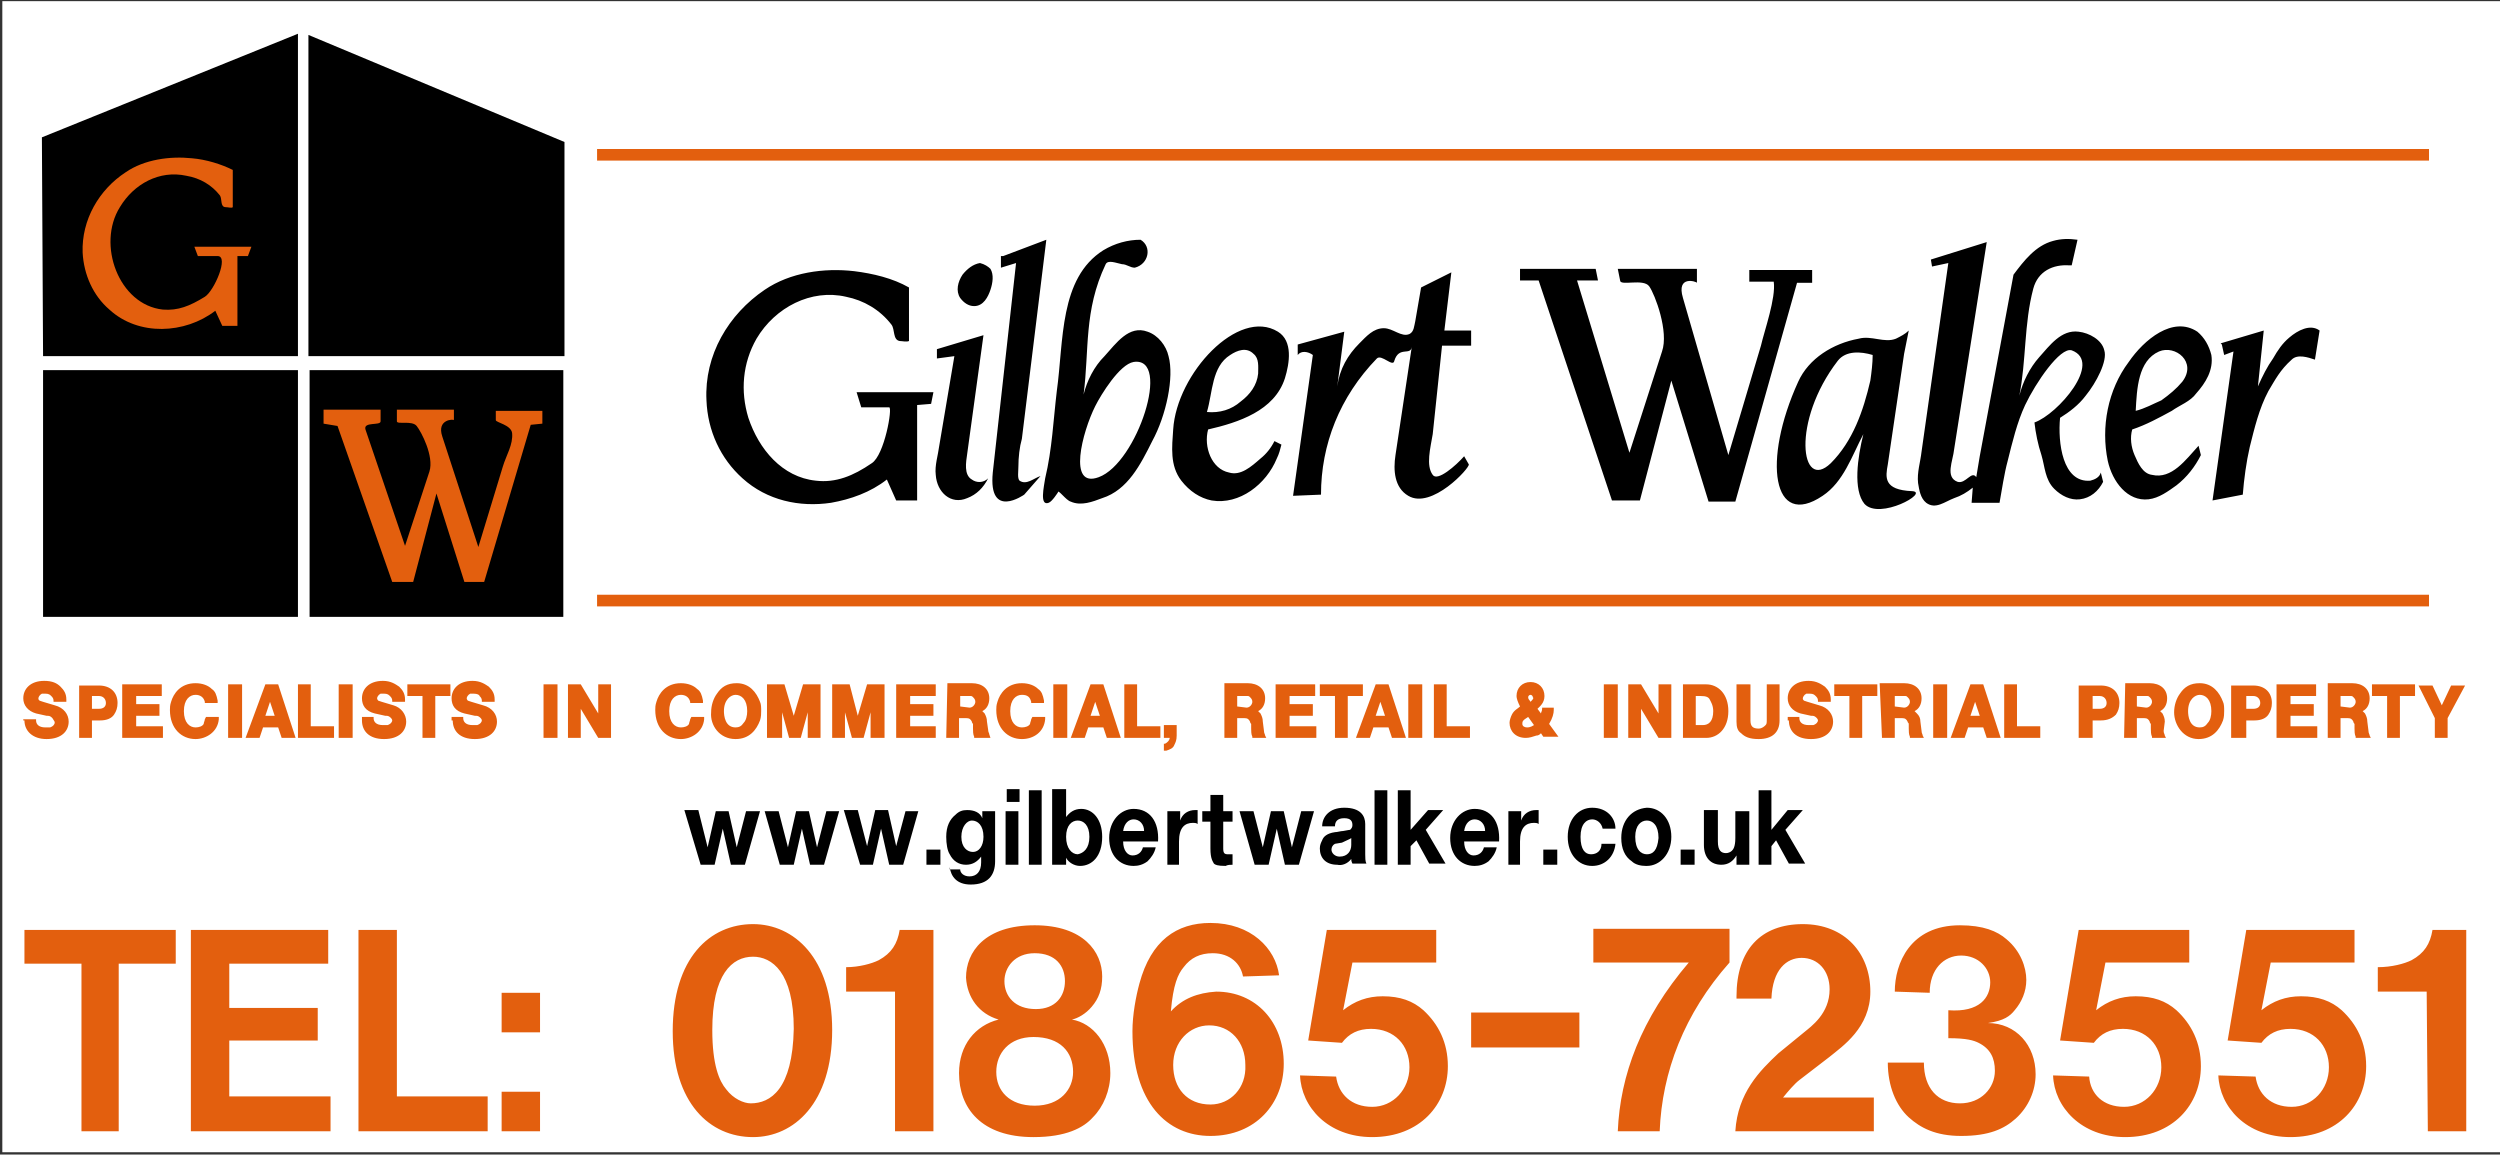
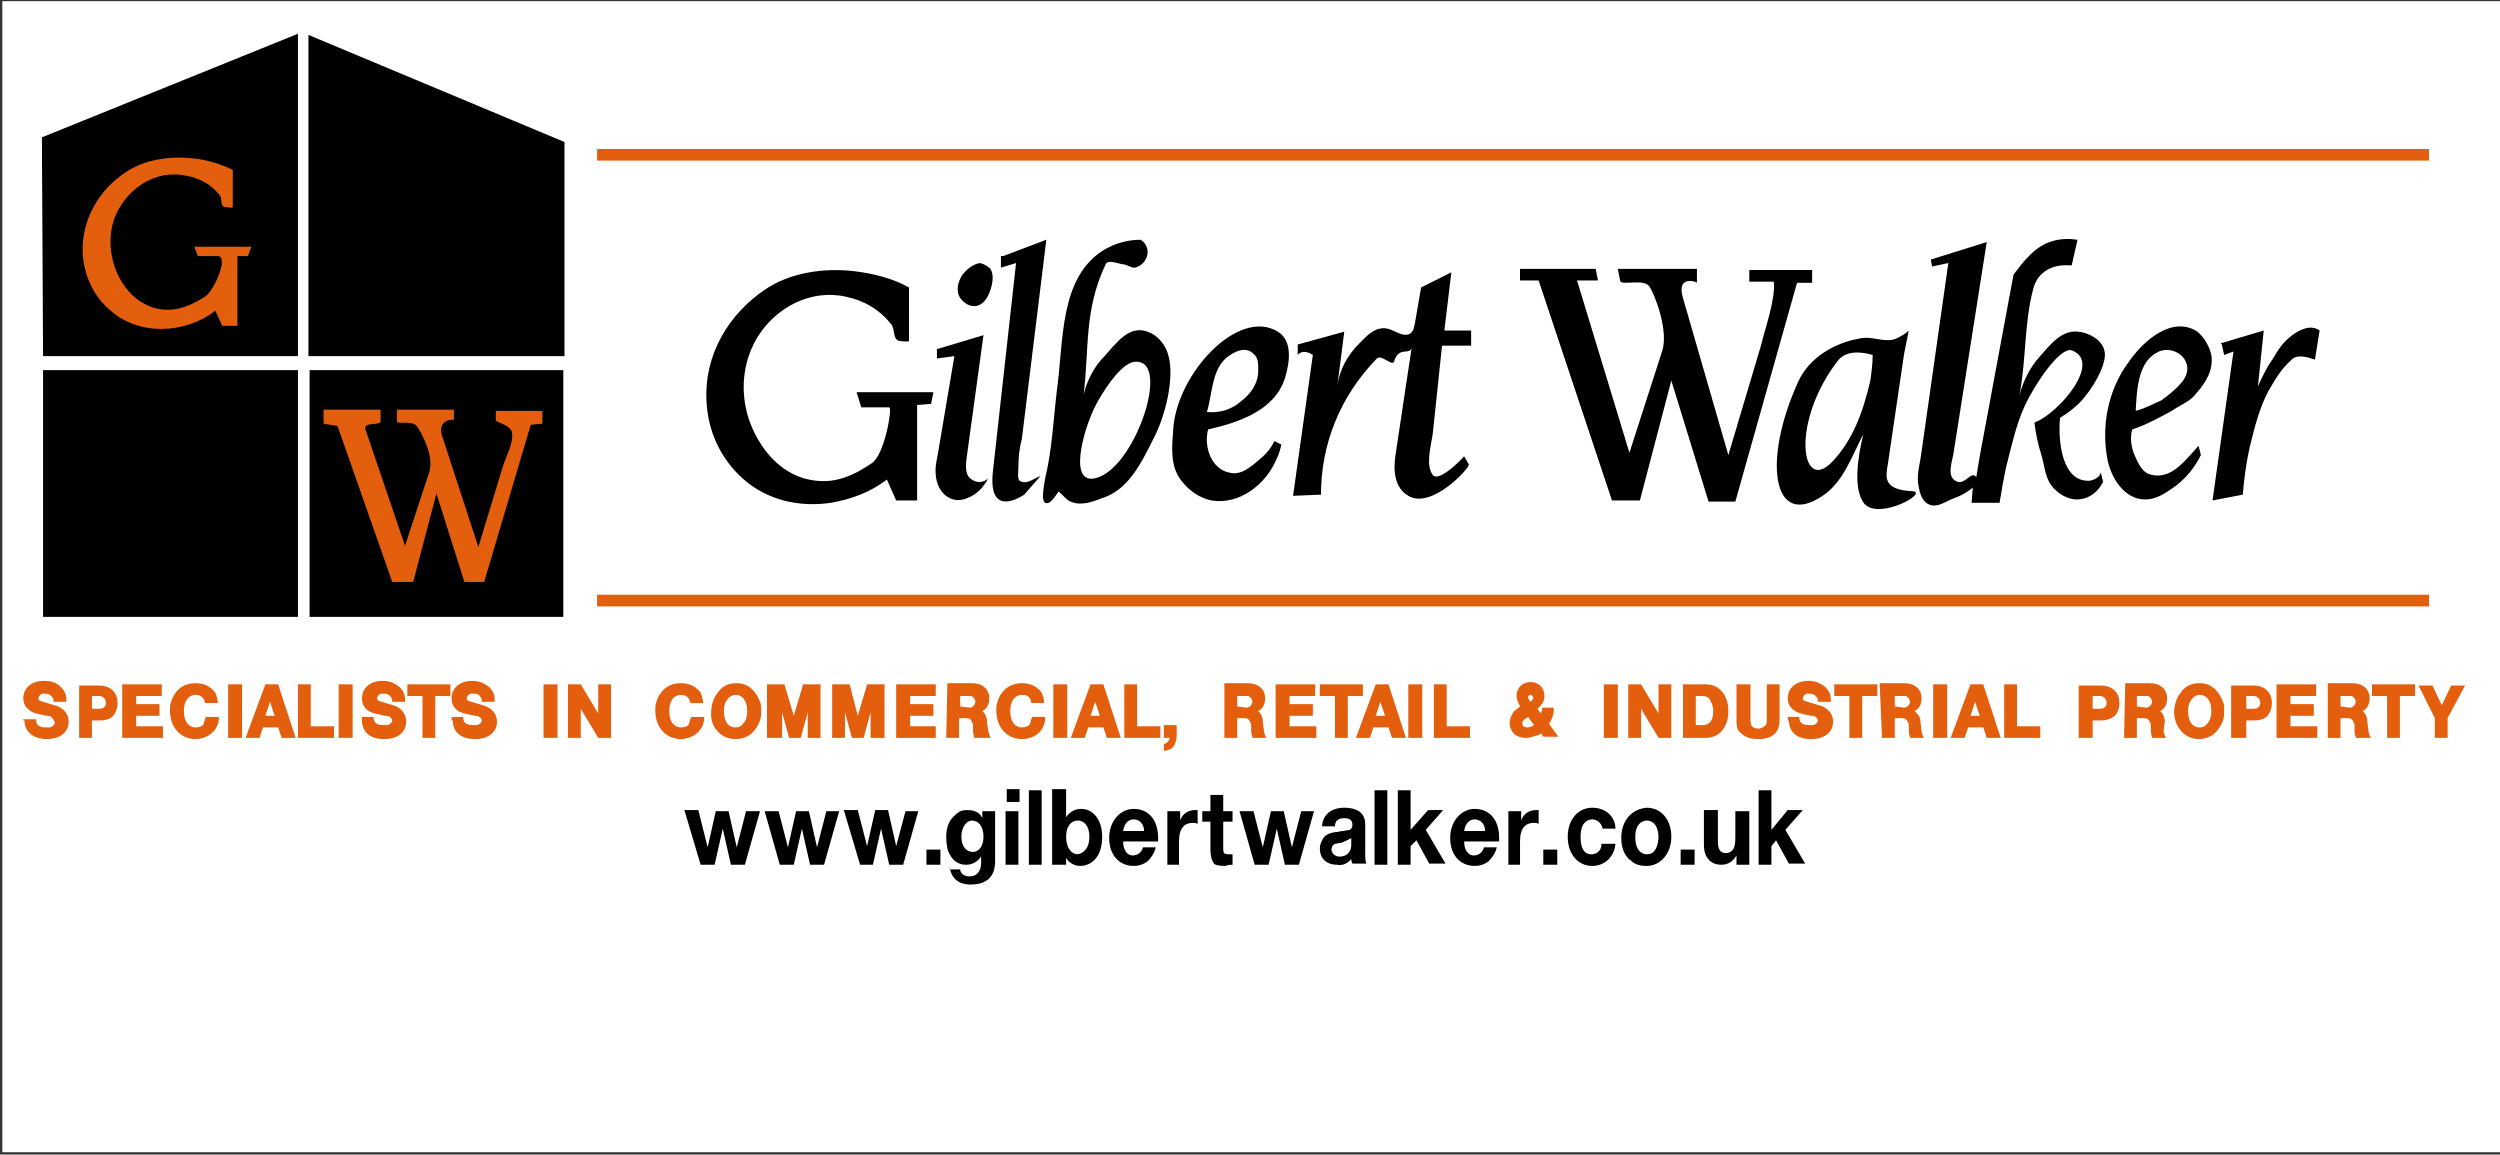
<svg xmlns="http://www.w3.org/2000/svg" xmlns:xlink="http://www.w3.org/1999/xlink" version="1.1" id="Layer_1" x="0px" y="0px" viewBox="0 0 214.8 99.2" style="enable-background:new 0 0 214.8 99.2;" xml:space="preserve">
  <rect x="0" y="0" width="214.8" height="99.2" fill="#333333" stroke="none" />
  <style type="text/css"> .st0{fill:#FFFFFF;} .st1{clip-path:url(#SVGID_2_);fill:#FFFFFF;} .st2{fill-rule:evenodd;clip-rule:evenodd;} .st3{fill-rule:evenodd;clip-rule:evenodd;fill:#E35F0E;} </style>
  <rect x="0.2" y="0.1" class="st0" width="214.7" height="98.9" />
  <g>
    <g>
      <defs>
        <rect id="SVGID_1_" x="2.1" y="3" width="209.8" height="94.8" />
      </defs>
      <clipPath id="SVGID_2_">
        <use xlink:href="#SVGID_1_" style="overflow:visible;" />
      </clipPath>
-       <rect x="-4.4" y="3" class="st1" width="216.3" height="101.2" />
    </g>
    <path class="st2" d="M3.7,30.6h21.9V2.9L3.6,11.8L3.7,30.6z M190.8,29.5l0.1,0.1l0.2,0.9l0.8-0.3L190.1,43l2.6-0.5 c0.1-1.3,0.3-2.8,0.6-4.1c0.4-1.6,0.8-3.3,1.6-4.8c0.6-1,1-1.8,2-2.7c0.5-0.5,1.4-0.2,2,0l0.4-2.5c-0.8-0.6-1.9,0-2.6,0.6 c-0.6,0.5-1,1.1-1.4,1.8c-0.5,0.7-0.9,1.5-1.3,2.4l0.5-4.8L190.8,29.5z M188.9,38.3c-1.1,1.2-2.3,2.9-4,2.5c-0.8-0.1-1.2-1-1.5-1.7 c-0.3-0.7-0.4-1.5-0.2-2.2c1.2-0.4,2.3-1,3.4-1.6c0.7-0.5,1.6-0.8,2.1-1.5c0.8-0.9,1.5-2,1.3-3.3c-0.2-0.8-0.6-1.5-1.2-2 c-2.1-1.4-4.6,0.7-5.9,2.6c-1.8,2.4-2.4,5.6-1.8,8.5c0.4,1.8,1.7,3.5,3.5,3.3c0.9-0.1,1.7-0.7,2.4-1.2c0.9-0.7,1.6-1.6,2.1-2.6 L188.9,38.3z M183.5,35.3c0.1-1.9,0.2-4.3,2-5.1c1.4-0.6,3.3,0.9,2,2.6c-0.5,0.6-1.1,1.1-1.8,1.6C185,34.7,184.3,35.1,183.5,35.3z M165.9,22.3l0.1,0.6l1.4-0.3l-2.3,16.2c-0.1,0.9-0.4,1.8-0.3,2.7c0.1,0.6,0.2,1.3,0.7,1.7c0.8,0.6,1.6-0.1,2.4-0.4 c0.6-0.2,1.1-0.5,1.6-0.9l-0.1,1.3h2.4c0.2-1.1,0.4-2.5,0.7-3.6c0.4-1.6,0.8-3.3,1.5-4.8c0.9-1.9,3-5,4-4.7c2.7,1-1.2,5.5-3.2,6.2 c0.1,0.9,0.3,1.9,0.6,2.8c0.3,1,0.3,2.1,1.1,2.9c0.6,0.6,1.4,1,2.2,0.9c0.9-0.1,1.6-0.7,2-1.5l-0.2-0.8c-0.1,0.4-0.5,0.6-0.9,0.7 c-2.4,0.2-2.8-3.3-2.6-5.4c0.8-0.5,1.6-1.1,2.2-1.9c0.9-1.1,1.9-3,1.6-3.9c-0.2-0.9-1.3-1.5-2.2-1.6c-1.5-0.2-2.5,1.2-3.4,2.2 c-0.8,0.9-1.4,2.1-1.7,3.3c0.6-3,0.4-6.2,1.2-9.2c0.4-1.5,1.7-2.1,3.1-2c0.1,0,0.1,0,0.2,0l0.5-2.2c-0.7-0.1-1.4-0.1-2.1,0.1 c-1.5,0.4-2.5,1.7-3.4,2.9l-2.9,15.6c-0.1,0.6-0.2,1.2-0.3,1.8c-0.4-0.6-0.9,0.6-1.6,0.4c-1.1-0.4-0.4-1.8-0.3-2.8l2.8-17.8 L165.9,22.3z M160.9,30.5c0,0.7-0.1,1.5-0.2,2.2c-0.6,2.6-1.5,5.2-3.4,7.1c-2.6,2.5-3.4-3.6,0.6-8.8 C158.6,30.1,159.9,30.2,160.9,30.5z M164,28.4c-0.3,0.3-0.7,0.5-1.1,0.7c-1,0.4-2.1-0.3-3.2,0c-2.2,0.4-4.3,1.7-5.2,3.7 c-3.1,6.8-2.2,12.7,2.1,9.8c1.8-1.2,2.5-3.4,3.5-5.3c-0.5,2-0.9,4.8,0.1,6c1.3,1.4,5.6-1,4.1-1.1c-2.5-0.1-2.3-1.2-2.1-2.3l1.4-9.5 L164,28.4z M130.6,23.1v1h1.6l6.3,18.9l2.4,0l2.7-10.3l3.2,10.4l2.3,0l5.3-18.8h1.3v-1.1h-5.4v1h2.1c0.2,1.4-0.8,4.2-1.1,5.5 l-2.8,9.4l-3.9-13.5c-0.6-2,1.2-1.4,1.2-1.3l0-1.2H139l0.2,1c0,0.5,2-0.2,2.5,0.5c0.5,0.7,1.7,3.9,1.1,5.6l-2.8,8.7l-4.5-14.8h1.8 l-0.2-1H130.6z M111.5,29.6l0,0.9c0.3-0.4,0.9-0.3,1.3,0l-1.7,12.1l2.4-0.1c0-4.3,1.6-8.4,4.8-11.7c0.4-0.4,1.4,0.8,1.5,0.2 c0.4-1.3,1.4-0.4,1.5-1.2l-1.4,9.3c-0.2,1.3-0.1,2.8,1.1,3.5c2,1.2,5.3-2.4,5.2-2.7l-0.4-0.7c-0.7,0.8-2.3,2.2-2.7,1.6 c-0.6-0.8-0.2-2.3,0-3.5l0.8-7.6l2.5,0v-1.3l-2.3,0l0.6-5l-2.6,1.3l-0.5,2.9c-0.1,0.4-0.1,0.9-0.5,1.1c-0.7,0.3-1.4-0.5-2.2-0.5 c-0.9,0-1.5,0.7-2.1,1.3c-1,1-1.7,2.2-1.9,3.7l0.6-4.7L111.5,29.6z M103.8,36.9c2.6-0.6,5.7-1.6,6.6-4.4c0.4-1.3,0.7-3.2-0.6-4 c-3.4-2.1-8.7,3.6-9,8.4c-0.1,1.5-0.3,3.1,0.7,4.4c0.7,0.9,1.6,1.5,2.6,1.7c2.4,0.4,4.7-1.4,5.6-3.6c0.2-0.4,0.3-0.8,0.4-1.2 l-0.6-0.3c-0.3,0.6-0.7,1.1-1.2,1.5c-0.8,0.7-1.7,1.5-2.7,1.2C104.1,40.3,103.4,38.4,103.8,36.9z M103.7,35.4 c0.5-1.7,0.4-3.9,2-4.9c0.6-0.4,1.4-0.7,2-0.1c0.5,0.4,0.4,1.1,0.4,1.7c-0.1,1-0.7,1.8-1.5,2.4C105.8,35.2,104.8,35.5,103.7,35.4z M94.4,41c-2.7,1-1.4-3.9-0.3-6.1c0.5-1,2.1-3.6,3.3-3.8C100.7,30.6,97.7,39.8,94.4,41z M98,20.6c-1.1,0-2.2,0.3-3.2,0.9 c-3.8,2.4-3.4,7.8-4,12.1c-0.3,2.5-0.4,5-1,7.5c-0.1,0.7-0.5,2.4,0.3,2.1c0.3-0.1,0.8-0.9,0.8-0.9c0-0.3,0.7,0.7,1.1,0.8 c0.9,0.4,1.9,0,2.7-0.3c2.2-0.7,3.3-2.9,4.3-4.9c1.2-2.2,1.9-5.5,1.4-7.3c-0.2-0.9-0.9-1.8-1.8-2.1c-1.6-0.6-2.7,1-3.7,2.1 c-0.9,0.9-1.5,2.1-1.8,3.3c0.5-3.8,0-7.2,1.9-11.2c0.2-0.4,0.9-0.1,1.4,0c0.4,0,0.7,0.3,1.1,0.3C98.7,22.7,99,21.2,98,20.6z M86.2,22l-0.2,0v1l1.3-0.4l-2,18c-0.4,4.1,2.7,1.9,2.7,1.9l1.4-1.6c-0.6,0.2-1.2,0.8-1.8,0.4c-0.2-0.2-0.1-0.8-0.1-1.2 c0-0.8,0.1-1.7,0.3-2.4l2.1-17.1L86.2,22z M84.2,22.6c-0.6,0.1-1.1,0.5-1.5,1c-0.4,0.6-0.6,1.4-0.2,2c0.3,0.4,0.7,0.7,1.2,0.7 c0.8,0,1.2-0.8,1.4-1.4c0.2-0.6,0.3-1.3,0-1.8C84.9,22.9,84.6,22.7,84.2,22.6z M84.5,28.8l-3,0.9L80.5,30l0,0.8l1.5-0.2l-1.3,7.7 c-0.1,0.8-0.4,1.7-0.3,2.5c0.1,1.5,1.3,2.6,2.7,2c0.8-0.3,1.4-0.9,1.8-1.7c-0.4,0.4-1,0.4-1.4,0.1c-0.7-0.4-0.5-1.5-0.4-2.2 L84.5,28.8z M78.1,24.7c-1.4-0.8-3.1-1.2-4.7-1.4c-2.6-0.3-5.5,0.1-7.7,1.6c-3.1,2.1-5.2,5.6-5,9.5c0.1,2.6,1.2,5,3.1,6.7 c2.1,1.9,4.9,2.5,7.6,2.1c1.7-0.3,3.4-0.9,4.8-2l0.8,1.8h1.8l0-8.2l1.2-0.1l0.2-1h-6.6L74,35h2.4c0.3,0-0.4,4.1-1.5,4.8 c-1.6,1.1-3.1,1.7-4.8,1.5c-2.9-0.3-4.9-2.7-5.8-5.4c-0.7-2.3-0.5-4.7,0.7-6.8c1.6-2.7,4.7-4.3,7.7-3.6c1.5,0.3,2.9,1.1,3.9,2.4 c0.3,0.4,0.1,1.3,0.7,1.4c0.2,0,0.6,0.1,0.8,0V24.7z M26.6,31.8v21.2h21.8V31.8H26.6z M3.7,31.8V53h21.9l0-21.2H3.7z M26.5,3 l0,27.6h22l0-18.4L26.5,3z" />
-     <path class="st3" d="M6.9,97.2h3.3V82.8h4.9v-2.9H2.1v2.9h4.9V97.2z M208.6,97.2h3.3V79.9H209c-0.2,1.2-0.7,2-1.8,2.6 c-0.6,0.3-1.7,0.6-2.9,0.6v2.1h4.2L208.6,97.2z M190.6,92.4c0.1,2.7,2.4,5.3,6.2,5.3c4.1,0,6.5-2.8,6.5-6.1c0-2-0.8-3.6-2.1-4.8 c-0.9-0.8-2-1.2-3.5-1.2c-1.3,0-2.4,0.4-3.4,1.2l0.8-4.1h7.2v-2.8H193l-1.6,9.5l2.9,0.2c0.6-0.8,1.4-1.2,2.5-1.2 c2,0,3.3,1.4,3.3,3.3c0,1.9-1.4,3.4-3.2,3.4c-1.8,0-2.9-1.1-3.1-2.6L190.6,92.4z M176.4,92.4c0.1,2.7,2.4,5.3,6.2,5.3 c4.1,0,6.5-2.8,6.5-6.1c0-2-0.8-3.6-2.1-4.8c-0.9-0.8-2-1.2-3.5-1.2c-1.3,0-2.4,0.4-3.4,1.2l0.8-4.1h7.2v-2.8h-9.5l-1.6,9.5 l2.9,0.2c0.6-0.8,1.4-1.2,2.5-1.2c2,0,3.3,1.4,3.3,3.3c0,1.9-1.4,3.4-3.2,3.4c-1.8,0-2.9-1.1-3-2.6L176.4,92.4z M162.2,91.3 c0,2,0.7,3.7,1.8,4.7c1,0.9,2.3,1.6,4.5,1.6c2.4,0,3.7-0.6,4.7-1.5c1.1-1,1.7-2.4,1.7-3.8c0-2.5-1.7-4.4-4.1-4.4 c1.4-0.2,1.9-0.6,2.3-1.1c0.6-0.7,1-1.6,1-2.6c0-1.1-0.5-2.5-1.7-3.5c-0.8-0.7-2-1.2-4-1.2c-4.3,0-5.6,3.3-5.6,5.7l3,0.1 c0-2,1.2-3.2,2.7-3.2c1.5,0,2.5,1.1,2.5,2.3c0,1.3-0.9,2.6-3.6,2.4v2.4c1.6,0,2.2,0.2,2.6,0.4c1,0.5,1.4,1.3,1.4,2.4 c0,1.5-1.2,2.8-3,2.8c-1.9,0-3.1-1.3-3.1-3.5L162.2,91.3z M149.1,97.2H161v-2.9h-7.8c0.4-0.5,1-1.2,1.4-1.5l2.6-2 c1.1-0.9,3.5-2.5,3.5-5.6c0-3.3-2.2-5.8-5.8-5.8c-3.6,0-5.7,2.2-5.7,6.2c0,0.1,0,0.1,0,0.2h3c0.1-2.5,1.3-3.5,2.6-3.5 c1.4,0,2.4,1.1,2.4,2.7c0,2.1-1.6,3.2-2.2,3.7l-2.2,1.8C151.2,92,149.3,93.9,149.1,97.2z M139,97.2h3.6c0.2-5.1,2.1-10.1,6-14.5 v-2.9h-11.7v2.9h8.2C141,87.5,139.2,92.4,139,97.2z M126.4,90h9.3v-3h-9.3L126.4,90z M111.7,92.4c0.1,2.7,2.4,5.3,6.2,5.3 c4.1,0,6.5-2.8,6.5-6.1c0-2-0.8-3.6-2.1-4.8c-0.9-0.8-2-1.2-3.5-1.2c-1.3,0-2.4,0.4-3.4,1.2l0.8-4.1h7.2v-2.8H114l-1.6,9.5l2.9,0.2 c0.6-0.8,1.4-1.2,2.5-1.2c2,0,3.3,1.4,3.3,3.3c0,1.9-1.4,3.4-3.2,3.4c-1.8,0-2.9-1.1-3.1-2.6L111.7,92.4z M100.6,86.9 c0.2-2.3,0.6-3.2,1.1-3.8c0.6-0.8,1.4-1.2,2.5-1.2c1.5,0,2.4,0.9,2.6,2l3.1-0.1c-0.3-2.3-2.4-4.5-5.9-4.5c-2.9,0-5.1,1.5-6.1,5.2 c-0.3,1.1-0.6,2.7-0.6,4.1c0,6.2,3,9,6.7,9c3.9,0,6.3-2.8,6.3-6.2c0-3.6-2.4-6.2-5.8-6.2C102.9,85.3,101.6,85.8,100.6,86.9z M104,94.9c-2,0-3.2-1.4-3.2-3.4c0-2,1.4-3.4,3.1-3.4c1.8,0,3.1,1.4,3.1,3.4C107.1,93.5,105.7,94.9,104,94.9z M85.8,87.6 c-2,0.5-3.4,2.2-3.4,4.6c0,3,1.9,5.5,6.4,5.5c2.8,0,4.3-0.8,5.1-1.7c0.9-0.9,1.5-2.3,1.5-3.8c0-2.5-1.5-4.3-3.3-4.6 c0.5-0.1,1.2-0.5,1.7-1.1c0.6-0.7,0.9-1.5,0.9-2.6c0-2.1-1.6-4.4-5.8-4.4c-4.3,0-5.9,2.3-5.9,4.5C83.1,85.7,84.1,87.1,85.8,87.6z M88.9,95c-2.2,0-3.3-1.3-3.3-2.9c0-1.6,1.1-3,3.2-3c2.3,0,3.4,1.3,3.4,3C92.2,93.6,91.1,95,88.9,95z M89,86.7 c-1.8,0-2.7-1.1-2.7-2.4c0-1.2,0.9-2.4,2.6-2.4c1.8,0,2.6,1.1,2.6,2.4C91.5,85.6,90.7,86.7,89,86.7z M76.9,97.2h3.3V79.9h-2.9 c-0.2,1.2-0.7,2-1.8,2.6c-0.6,0.3-1.7,0.6-2.8,0.6v2.1h4.2L76.9,97.2z M64.7,97.7c3.5,0,6.8-2.9,6.8-9.2c0-6.2-3.3-9.1-6.8-9.1 c-3.7,0-6.9,2.9-6.9,9.2C57.8,94.8,61,97.7,64.7,97.7z M64.5,94.8c-0.6,0-1.5-0.4-2.1-1.2c-0.6-0.7-1.2-2.1-1.2-5.1 c0-4.8,1.7-6.3,3.5-6.3c1.6,0,3.5,1.3,3.5,6.2C68.1,93.6,66.2,94.8,64.5,94.8z M43.1,97.2h3.3v-3.4h-3.3L43.1,97.2z M43.1,88.7h3.3 v-3.4h-3.3V88.7z M30.7,97.2h11.2v-3h-7.8V79.9h-3.3V97.2z M16.4,97.2h12v-3h-8.7v-4.8h7.6v-2.8h-7.6v-3.8h8.5v-2.9H16.4V97.2z" />
    <path class="st2" d="M60.2,74.3h1.2l0.7-3.1l0.7,3.1h1.2l1.3-4.6h-1.2l-0.8,3.1l-0.7-3.1h-1.1l-0.7,3.1L60,69.6h-1.2L60.2,74.3z M151.1,74.3h1.1v-1.6l0.4-0.5l1.1,2h1.4l-1.7-2.9l1.5-1.7h-1.3l-1.4,1.7v-3.4h-1.1L151.1,74.3z M149.2,74.3h1.1v-4.6h-1.2V72 c0,0.8-0.2,1-0.3,1.1c-0.1,0.1-0.3,0.2-0.5,0.2c-0.4,0-0.7-0.2-0.7-1v-2.7h-1.2v3c0,1.1,0.6,1.7,1.5,1.7c0.6,0,1-0.3,1.3-0.8V74.3z M144.4,74.3h1.2V73h-1.2V74.3z M139.3,72c0,0.9,0.3,1.6,0.9,2c0.3,0.3,0.8,0.4,1.2,0.4c0,0,0.1,0,0.1,0c1.1,0,2.1-1,2.1-2.5 c0-1.5-0.9-2.5-2.1-2.5C140.2,69.5,139.3,70.5,139.3,72z M141.5,73.4c-0.5,0-1-0.4-1-1.5c0-1,0.5-1.4,1-1.4c0.5,0,1,0.4,1,1.5 C142.4,73.1,142,73.4,141.5,73.4z M137.6,72.5c0,0.6-0.4,0.9-0.9,0.9c-0.5,0-0.9-0.4-0.9-1.5c0-1.1,0.5-1.5,1-1.5 c0.4,0,0.8,0.3,0.9,0.8h1.1c0-0.9-0.7-1.8-2-1.8c-1.2,0-2.1,1-2.1,2.5c0,1.5,0.9,2.5,2.1,2.5c1.1,0,1.9-0.8,2-1.9H137.6z M132.6,74.3h1.2V73h-1.2V74.3z M129.5,74.3h1.1v-2c0-1.2,0.5-1.6,1.2-1.6c0.1,0,0.3,0,0.4,0.1v-1.2c-0.1,0-0.2,0-0.2,0 c-0.6,0-1.1,0.3-1.3,0.9v-0.8h-1.1V74.3z M125.8,72.3h3c0.1-1.7-0.7-2.8-2.1-2.8c-1.1,0-2.1,1-2.1,2.5c0,1.5,0.9,2.4,2.1,2.4 c0.4,0,0.8-0.1,1.2-0.4c0.3-0.3,0.6-0.7,0.7-1.2h-1.1c-0.1,0.4-0.4,0.7-0.9,0.7C126.2,73.5,125.8,73.1,125.8,72.3z M125.8,71.4 c0.1-0.7,0.5-1,0.9-1c0.5,0,0.9,0.4,0.9,1H125.8z M120.1,74.3h1.1v-1.6l0.5-0.5l1.1,2h1.4l-1.7-2.9l1.5-1.7h-1.3l-1.5,1.7v-3.4 h-1.1L120.1,74.3z M118.1,74.3h1.1v-6.4h-1.1V74.3z M116.1,73.8c0,0.1,0,0.2,0.1,0.4h1.2c-0.1-0.2-0.1-0.5-0.1-0.8v-2.6 c0-0.7-0.4-1.4-1.8-1.4c-1.3,0-1.9,0.8-1.9,1.6h1.1c0-0.4,0.2-0.7,0.8-0.7c0.6,0,0.7,0.3,0.7,0.6c0,0.2-0.1,0.3-0.2,0.4 c0,0-0.1,0-0.6,0.1c-0.2,0-0.5,0.1-0.7,0.1c-0.7,0.1-1,0.4-1.1,0.7c-0.1,0.2-0.2,0.4-0.2,0.7c0,0.8,0.5,1.4,1.5,1.4 C115.3,74.4,115.8,74.2,116.1,73.8z M116.1,72v0.6c0,0.5-0.3,1-1,1c-0.4,0-0.7-0.3-0.7-0.6c0-0.2,0.1-0.4,0.3-0.5c0,0,0,0,0.6-0.1 C115.9,72.1,116,72.1,116.1,72z M107.8,74.3h1.2l0.7-3.1l0.7,3.1h1.2l1.3-4.6h-1.1l-0.8,3.1l-0.7-3.1h-1.1l-0.7,3.1l-0.8-3.1h-1.2 L107.8,74.3z M105.9,74.3v-0.9h-0.4c-0.3,0-0.4-0.1-0.4-0.5v-2.3h0.8v-0.9h-0.8v-1.4H104v1.4h-0.7v0.9h0.7v2.3 c0,0.9,0.2,1.1,0.3,1.3c0.1,0.1,0.3,0.2,1,0.2C105.5,74.3,105.7,74.3,105.9,74.3z M100.2,74.3h1.1v-2c0-1.2,0.5-1.6,1.2-1.6 c0.1,0,0.3,0,0.4,0.1v-1.2c-0.1,0-0.2,0-0.2,0c-0.6,0-1.1,0.3-1.3,0.9v-0.8h-1.1V74.3z M96.5,72.3h3c0.1-1.7-0.7-2.8-2.1-2.8 c-1.1,0-2.1,1-2.1,2.5c0,1.5,0.9,2.4,2.1,2.4c0.4,0,0.8-0.1,1.2-0.4c0.3-0.3,0.6-0.7,0.7-1.2h-1.1c-0.1,0.4-0.4,0.7-0.9,0.7 C96.9,73.5,96.5,73.1,96.5,72.3z M96.5,71.4c0.1-0.7,0.5-1,0.9-1c0.5,0,0.9,0.4,0.9,1H96.5z M90.5,74.3h1.1v-0.6 c0.2,0.4,0.7,0.7,1.2,0.7c1,0,1.9-0.8,1.9-2.5c0-1.5-0.8-2.4-1.8-2.4c-0.6,0-1,0.3-1.3,0.7v-2.4h-1.2V74.3z M92.6,73.4 c-0.5,0-1-0.5-1-1.5c0-1,0.5-1.4,1-1.4c0.5,0,1,0.4,1,1.4C93.6,72.9,93.1,73.3,92.6,73.4z M88.4,74.3h1.1v-6.4h-1.1V74.3z M86.4,74.3h1.1v-4.6h-1.1V74.3z M86.5,68.9h1.1v-1.1h-1.1V68.9z M81.6,74.5c0.1,0.8,0.6,1.5,1.8,1.5c1.5,0,2.1-0.8,2.1-2v-4.3 h-1.1v0.6c-0.2-0.5-0.7-0.7-1.3-0.7c-0.4,0-0.7,0.1-1,0.4c-0.5,0.4-0.8,1-0.8,1.9c0,0.6,0.1,1.2,0.3,1.5c0.3,0.6,0.8,0.9,1.4,0.9 c0.6,0,1-0.3,1.3-0.7v0.5c0,0.8-0.4,1.2-1,1.2c-0.5,0-0.8-0.3-0.8-0.6H81.6z M83.6,73.2c-0.5,0-1-0.4-1-1.3c0-0.9,0.5-1.4,0.9-1.4 c0.5,0,1,0.4,1,1.4C84.5,72.7,84.1,73.2,83.6,73.2z M79.6,74.3h1.2V73h-1.2V74.3z M73.9,74.3H75l0.7-3.1l0.7,3.1h1.2l1.3-4.6h-1.1 L77,72.7l-0.7-3.1h-1.1l-0.7,3.1l-0.8-3.1h-1.2L73.9,74.3z M67,74.3h1.2l0.7-3.1l0.7,3.1h1.2l1.3-4.6H71l-0.8,3.1l-0.7-3.1h-1.1 l-0.7,3.1l-0.8-3.1h-1.2L67,74.3z" />
    <path class="st3" d="M51.3,52.1h157.4v-1H51.3V52.1z M209.2,63.4h1.1v-1.7l1.5-2.8h-1.2l-0.8,1.7l-0.8-1.7h-1.2l1.4,2.8L209.2,63.4 z M205.1,63.4h1.1v-3.6h1.3v-1h-3.7v1h1.3V63.4z M200,63.4h1.1v-1.7l0.6,0c0.3,0,0.4,0.1,0.5,0.3c0,0,0,0.1,0.1,0.2c0,0,0,0,0,0 c0,0.1,0,0.3,0,0.4c0,0.2,0,0.5,0.1,0.7l0,0.1h0.1h0.9h0.3l-0.1-0.2c0-0.1-0.1-0.2-0.1-0.4l-0.1-0.8c0-0.3-0.1-0.5-0.2-0.7 c-0.1-0.1-0.1-0.1-0.2-0.2c0.4-0.2,0.6-0.6,0.6-1.1c0-0.8-0.6-1.3-1.5-1.3H200L200,63.4z M201.1,60.7v-0.9h0.8c0.2,0,0.2,0,0.3,0.1 c0.1,0.1,0.2,0.2,0.2,0.4c0,0.2-0.2,0.5-0.5,0.5h0L201.1,60.7z M195.7,63.4h3.4v-1h-2.3v-0.9h2v-1h-2v-0.7h2.2v-1h-3.4V63.4z M191.9,63.4h1.1v-1.5h0.7c0.6,0,1-0.2,1.2-0.5c0.2-0.3,0.3-0.6,0.3-1c0-0.9-0.6-1.5-1.6-1.5h-1.9V63.4z M193,60.9v-1.1h0.6 c0.4,0,0.6,0.3,0.6,0.6c0,0.3-0.2,0.5-0.6,0.5H193z M188.9,63.5c1.2,0,1.8-0.8,2.1-1.6c0.1-0.3,0.1-0.6,0.1-0.8 c0-0.3,0-0.6-0.1-0.8c-0.3-0.8-0.9-1.6-2-1.6c-0.8,0-1.3,0.3-1.7,0.9c-0.3,0.4-0.5,1-0.5,1.6C186.8,62.3,187.6,63.5,188.9,63.5z M189,62.5c-0.9,0-1-1-1-1.4c0-1,0.6-1.4,1-1.4c0.5,0,1,0.4,1,1.4c0,0.4-0.1,0.8-0.3,1C189.5,62.4,189.3,62.5,189,62.5z M182.5,63.4h1.1v-1.7l0.6,0c0.3,0,0.4,0.1,0.5,0.3c0,0,0,0.1,0.1,0.2c0,0,0,0,0,0c0,0.1,0,0.3,0,0.4c0,0.2,0,0.5,0.1,0.7l0,0.1 h0.1h0.9h0.2l-0.1-0.2c0-0.1-0.1-0.2-0.1-0.4L186,62c0-0.3-0.1-0.5-0.2-0.7c-0.1-0.1-0.1-0.1-0.2-0.2c0.4-0.2,0.6-0.6,0.6-1.1 c0-0.8-0.6-1.3-1.5-1.3h-2.1L182.5,63.4z M183.6,60.7v-0.9h0.8c0.2,0,0.2,0,0.3,0.1c0.1,0.1,0.2,0.2,0.2,0.4c0,0.2-0.2,0.5-0.5,0.5 h0L183.6,60.7z M178.7,63.4h1.1v-1.5h0.7c0.6,0,1-0.2,1.3-0.5c0.2-0.3,0.3-0.6,0.3-1c0-0.9-0.6-1.5-1.6-1.5h-1.9V63.4z M179.8,60.9 v-1.1h0.6c0.4,0,0.6,0.3,0.6,0.6c0,0.3-0.2,0.5-0.6,0.5H179.8z M172.1,63.4h3.2v-1h-2v-3.6h-1.1V63.4z M167.6,63.4h1.2l0.3-0.9h1.3 l0.3,0.9h1.2l-1.5-4.6h-1.1L167.6,63.4z M169.3,61.5l0.4-1.2l0.4,1.2H169.3z M166.1,63.4h1.2v-4.6h-1.2V63.4z M161.7,63.4h1.1v-1.7 l0.6,0c0.3,0,0.4,0.1,0.5,0.3c0,0.1,0.1,0.1,0.1,0.2c0,0.1,0,0.3,0,0.4c0,0.2,0,0.5,0.1,0.7l0,0.1h0.1h0.9h0.2l-0.1-0.2 c0-0.1-0.1-0.2-0.1-0.4l-0.1-0.8c0-0.3-0.1-0.5-0.3-0.7c-0.1-0.1-0.1-0.1-0.2-0.2c0.4-0.2,0.6-0.6,0.6-1.1c0-0.8-0.6-1.3-1.5-1.3 h-2.1L161.7,63.4z M162.8,60.7l0-0.9h0.8c0.2,0,0.2,0,0.3,0.1c0.1,0.1,0.2,0.2,0.2,0.4c0,0.2-0.2,0.5-0.5,0.5h0L162.8,60.7z M158.9,63.4h1.1v-3.6h1.3v-1h-3.7v1h1.3V63.4z M153.7,61.9c0,0.9,0.6,1.6,1.9,1.6c1.3,0,1.9-0.7,1.9-1.5c0-0.6-0.4-1.2-1.2-1.4 l-1-0.3c-0.3-0.1-0.3-0.1-0.3-0.1c0,0,0,0,0,0c-0.1-0.1-0.1-0.1-0.1-0.2c0-0.1,0.1-0.3,0.3-0.4c0.1,0,0.2,0,0.3,0 c0.3,0,0.4,0.1,0.5,0.2c0.1,0.1,0.2,0.2,0.2,0.4l0,0.1l0.1,0l0.8,0l0.2,0l0-0.2c0-0.5-0.2-0.8-0.5-1.1c-0.3-0.2-0.7-0.5-1.4-0.5 c-1.2,0-1.8,0.7-1.8,1.5c0,0.6,0.4,1.1,1.1,1.3l0.9,0.2c0,0,0,0,0.1,0c0.2,0,0.3,0.1,0.4,0.2c0.1,0.1,0.1,0.2,0.1,0.2 c0,0.1-0.1,0.3-0.4,0.4c-0.1,0-0.2,0-0.4,0c-0.6,0-0.8-0.3-0.8-0.6l0,0l0-0.1l-0.1,0l-0.8,0l-0.1,0V61.9z M149.2,58.8l0,3.2v0 c0,0.5,0.1,0.8,0.4,1c0.3,0.3,0.7,0.5,1.5,0.5c1.2,0,1.8-0.6,1.8-1.6v-3.1h-1.1v3c0,0.3,0,0.4-0.1,0.5c-0.1,0.1-0.3,0.3-0.6,0.3 c-0.5,0-0.7-0.2-0.7-0.7v0l0-3.1H149.2z M144.6,63.4h2c1,0,1.9-0.8,1.9-2.3c0-1.5-0.9-2.3-1.9-2.3h-2V63.4z M145.7,62.4v-2.6h0.4 c0.5,0,0.7,0.1,0.8,0.3c0.1,0.2,0.3,0.5,0.3,1c0,0.9-0.4,1.2-0.9,1.2H145.7z M139.9,63.4h1.1v-2.5l1.5,2.5h1.1v-4.6h-1.1v2.5 l-1.5-2.5h-1.1V63.4z M137.8,63.4h1.2v-4.6h-1.2V63.4z M132.4,63l0.2,0.3h1.3l-0.8-1.1c0.3-0.5,0.4-0.9,0.4-1.2l0-0.2h-0.2h-0.7 h-0.1l0,0.1c0,0.2-0.1,0.3-0.1,0.4l-0.3-0.4c0.2-0.2,0.6-0.5,0.6-1.1c0-0.7-0.5-1.2-1.2-1.2c-0.7,0-1.2,0.5-1.2,1.2 c0,0.2,0.1,0.5,0.3,0.9c-0.2,0.2-0.5,0.3-0.7,0.7c-0.1,0.2-0.2,0.5-0.2,0.7c0,0.7,0.5,1.3,1.4,1.3c0.3,0,0.6-0.1,0.9-0.2 C132.2,63.2,132.3,63.1,132.4,63z M131.3,61.6l0.5,0.7c-0.3,0.2-0.5,0.2-0.6,0.2c-0.2,0-0.4-0.1-0.4-0.3 C130.8,62,130.8,61.9,131.3,61.6z M131.5,60.3c-0.1-0.2-0.2-0.2-0.2-0.4c0-0.1,0.1-0.2,0.2-0.2c0.1,0,0.2,0.1,0.2,0.2 C131.8,60,131.7,60.1,131.5,60.3z M123.1,63.4h3.2v-1h-2v-3.6h-1.1V63.4z M121,63.4h1.2v-4.6H121V63.4z M116.5,63.4h1.2l0.3-0.9 h1.3l0.3,0.9h1.2l-1.5-4.6h-1.1L116.5,63.4z M118.2,61.5l0.4-1.2l0.4,1.2H118.2z M114.7,63.4h1.1v-3.6h1.3v-1h-3.7v1h1.3V63.4z M109.7,63.4h3.4v-1h-2.3v-0.9h2v-1h-2v-0.7h2.2v-1h-3.4V63.4z M105.2,63.4h1.1l0-1.7l0.6,0c0.3,0,0.4,0.1,0.5,0.3 c0,0,0,0.1,0.1,0.2c0,0,0,0,0,0c0,0.1,0,0.3,0,0.4c0,0.2,0,0.5,0.1,0.7l0,0.1h0.1h0.9h0.2l-0.1-0.2c0-0.1-0.1-0.2-0.1-0.4l-0.1-0.8 c0-0.3-0.1-0.5-0.2-0.7c-0.1-0.1-0.1-0.1-0.2-0.2c0.4-0.2,0.6-0.6,0.6-1.1c0-0.8-0.6-1.3-1.5-1.3h-2L105.2,63.4z M106.3,60.7v-0.9 h0.8c0.2,0,0.2,0,0.3,0.1c0.1,0.1,0.2,0.2,0.2,0.4c0,0.2-0.2,0.5-0.5,0.5h0L106.3,60.7z M100,63.4h0.5c0,0.2-0.2,0.4-0.4,0.5 l-0.1,0V64v0.3v0.2l0.2,0c0.3-0.1,0.6-0.2,0.7-0.5c0.1-0.2,0.2-0.4,0.2-0.8v-0.9H100V63.4z M96.5,63.4h3.2v-1h-2v-3.6h-1.1V63.4z M92,63.4h1.2l0.3-0.9h1.3l0.3,0.9h1.2l-1.5-4.6h-1.1L92,63.4z M93.7,61.5l0.4-1.2l0.4,1.2H93.7z M90.5,63.4h1.2v-4.6h-1.2V63.4z M88.6,61.8c0,0.1-0.1,0.3-0.1,0.4c-0.1,0.2-0.4,0.3-0.7,0.3c-0.5,0-1-0.4-1-1.4c0-1,0.5-1.4,1-1.4c0.5,0,0.7,0.2,0.8,0.6l0,0.1 l0.1,0l0.8,0l0.2,0l0-0.2c-0.1-0.5-0.2-0.8-0.5-1c-0.3-0.3-0.8-0.5-1.4-0.5c-1.3,0-1.9,0.9-2.1,1.6c-0.1,0.3-0.1,0.5-0.1,0.7 c0,1.6,1,2.5,2.2,2.5c1,0,1.9-0.6,2-1.7l0-0.2l-0.1,0l-0.9,0l-0.1,0L88.6,61.8z M81.3,63.4h1.1l0-1.7l0.6,0c0.3,0,0.4,0.1,0.5,0.3 c0,0,0,0.1,0.1,0.2c0,0,0,0,0,0c0,0.1,0,0.3,0,0.4c0,0.2,0,0.5,0.1,0.7l0,0.1H84h0.9h0.2L85,63.1c0-0.1-0.1-0.2-0.1-0.4L84.8,62 c0-0.3-0.1-0.5-0.2-0.7c-0.1-0.1-0.1-0.1-0.2-0.2c0.4-0.2,0.6-0.6,0.6-1.1c0-0.8-0.6-1.3-1.5-1.3h-2.1L81.3,63.4z M82.5,60.7v-0.9 h0.8c0.2,0,0.2,0,0.3,0.1c0.1,0.1,0.2,0.2,0.2,0.4c0,0.2-0.2,0.5-0.5,0.5h0L82.5,60.7z M77,63.4h3.4v-1h-2.2v-0.9h2v-1h-2v-0.7h2.2 v-1H77V63.4z M71.5,63.4h1.1v-2.2l0.6,2.2h1l0.6-2.2v2.2H76l0-4.6h-1.5l-0.8,2.7L73,58.8h-1.5V63.4z M66.1,63.4h1.1v-2.2l0.6,2.2h1 l0.6-2.2v2.2h1.1l0-4.6h-1.5l-0.8,2.7l-0.8-2.7h-1.5V63.4z M63.2,63.5c1.2,0,1.8-0.8,2.1-1.6c0.1-0.3,0.1-0.6,0.1-0.8 c0-0.3,0-0.6-0.1-0.8c-0.3-0.8-0.9-1.6-2-1.6c-0.8,0-1.3,0.3-1.7,0.9c-0.3,0.4-0.5,1-0.5,1.6C61,62.3,61.8,63.5,63.2,63.5z M63.2,62.5c-0.9,0-1-1-1-1.4c0-1,0.6-1.4,1-1.4c0.5,0,1,0.4,1,1.4c0,0.4-0.1,0.8-0.3,1C63.7,62.4,63.5,62.5,63.2,62.5z M59.3,61.8 c0,0.1-0.1,0.3-0.1,0.4c-0.1,0.2-0.4,0.3-0.7,0.3c-0.5,0-1-0.4-1-1.4c0-1,0.5-1.4,1-1.4c0.4,0,0.7,0.2,0.8,0.6l0,0.1l0.1,0l0.8,0 l0.2,0l0-0.2c-0.1-0.5-0.2-0.8-0.5-1c-0.3-0.3-0.8-0.5-1.4-0.5c-1.3,0-1.9,0.9-2.1,1.6c-0.1,0.3-0.1,0.5-0.1,0.7 c0,1.6,1,2.5,2.2,2.5c0.9,0,1.9-0.6,2-1.7l0-0.2l-0.1,0l-0.9,0l-0.1,0L59.3,61.8z M48.8,63.4h1.1v-2.5l1.5,2.5h1.1v-4.6h-1.1v2.5 l-1.5-2.5h-1.1V63.4z M46.7,63.4h1.2v-4.6h-1.2V63.4z M38.9,61.9c0,0.9,0.6,1.6,1.9,1.6c1.3,0,1.9-0.7,1.9-1.5 c0-0.6-0.4-1.2-1.2-1.4l-1-0.3c-0.3-0.1-0.3-0.1-0.3-0.1l0,0c0,0-0.1-0.1-0.1-0.2c0-0.1,0.1-0.3,0.3-0.4c0.1,0,0.2,0,0.3,0 c0.3,0,0.5,0.1,0.5,0.2c0.1,0.1,0.2,0.2,0.2,0.4l0,0.1l0.1,0l0.8,0l0.2,0l0-0.2c0-0.5-0.2-0.8-0.5-1.1c-0.3-0.2-0.7-0.5-1.4-0.5 c-1.2,0-1.8,0.7-1.8,1.5c0,0.6,0.3,1.1,1.1,1.3l0.9,0.2c0,0,0,0,0.1,0c0.2,0,0.3,0.1,0.4,0.2c0.1,0.1,0.1,0.2,0.1,0.2 c0,0.1-0.1,0.3-0.4,0.4c-0.1,0-0.2,0-0.4,0c-0.6,0-0.8-0.3-0.8-0.6v0l0-0.1l-0.1,0l-0.8,0l-0.1,0V61.9z M36.3,63.4h1.1v-3.6h1.3v-1 h-3.7v1h1.3V63.4z M31.1,61.9c0,0.9,0.6,1.6,1.9,1.6c1.3,0,1.9-0.7,1.9-1.5c0-0.6-0.4-1.2-1.1-1.4l-1-0.3c-0.3-0.1-0.3-0.1-0.3-0.1 c0,0,0,0,0,0c0,0-0.1-0.1-0.1-0.2c0-0.1,0.1-0.3,0.3-0.4c0.1,0,0.2,0,0.3,0c0.3,0,0.4,0.1,0.5,0.2c0.1,0.1,0.2,0.2,0.2,0.4l0,0.1 l0.1,0l0.8,0l0.2,0l0-0.2c0-0.5-0.2-0.8-0.5-1.1c-0.3-0.2-0.7-0.5-1.4-0.5c-1.2,0-1.8,0.7-1.8,1.5c0,0.6,0.3,1.1,1.1,1.3l0.9,0.2 c0,0,0,0,0.1,0c0.2,0,0.3,0.1,0.4,0.2c0.1,0.1,0.1,0.2,0.1,0.2c0,0.1-0.1,0.3-0.4,0.4c-0.1,0-0.2,0-0.4,0c-0.6,0-0.8-0.3-0.8-0.6v0 l0-0.1l-0.1,0l-0.8,0l-0.1,0V61.9z M29.1,63.4h1.2v-4.6h-1.2V63.4z M25.5,63.4h3.2v-1h-2v-3.6h-1.1V63.4z M21.1,63.4h1.2l0.3-0.9 h1.3l0.3,0.9h1.2l-1.5-4.6h-1.1L21.1,63.4z M22.8,61.5l0.4-1.2l0.4,1.2H22.8z M19.6,63.4h1.2v-4.6h-1.2V63.4z M17.6,61.8 c0,0.1-0.1,0.3-0.1,0.4c-0.1,0.2-0.4,0.3-0.7,0.3c-0.5,0-1-0.4-1-1.4c0-1,0.5-1.4,1-1.4c0.4,0,0.7,0.2,0.8,0.6l0,0.1l0.1,0l0.8,0 l0.2,0l0-0.2c-0.1-0.5-0.2-0.8-0.5-1c-0.3-0.3-0.8-0.5-1.4-0.5c-1.3,0-1.9,0.9-2.1,1.6c-0.1,0.3-0.1,0.5-0.1,0.7 c0,1.6,1,2.5,2.2,2.5c0.9,0,1.9-0.6,2-1.7l0-0.2l-0.1,0l-0.9,0l-0.1,0L17.6,61.8z M10.6,63.4H14v-1h-2.3v-0.9h2v-1h-2v-0.7h2.2v-1 h-3.4V63.4z M6.8,63.4h1.1v-1.5h0.7c0.6,0,1-0.2,1.2-0.5c0.2-0.3,0.3-0.6,0.3-1c0-0.9-0.6-1.5-1.6-1.5H6.8V63.4z M7.9,60.9v-1.1 h0.6c0.4,0,0.6,0.3,0.6,0.6c0,0.3-0.2,0.5-0.6,0.5H7.9z M2.1,61.9c0,0.9,0.7,1.6,1.9,1.6c1.3,0,1.9-0.7,1.9-1.5 c0-0.6-0.4-1.2-1.2-1.4l-1-0.3c-0.3-0.1-0.3-0.1-0.3-0.1c0,0,0,0,0,0c-0.1-0.1-0.1-0.1-0.1-0.2c0-0.1,0.1-0.3,0.3-0.4 c0.1,0,0.2,0,0.3,0c0.3,0,0.4,0.1,0.5,0.2c0.1,0.1,0.2,0.2,0.2,0.4l0,0.1l0.1,0l0.8,0l0.2,0l0-0.2c0-0.5-0.2-0.8-0.5-1.1 c-0.3-0.3-0.7-0.5-1.4-0.5c-1.2,0-1.8,0.7-1.8,1.5c0,0.6,0.4,1.1,1.1,1.3l0.9,0.2c0,0,0,0,0.1,0c0.2,0,0.3,0.1,0.4,0.2 C4.7,62,4.7,62,4.7,62.1c0,0.1-0.1,0.3-0.4,0.4c-0.1,0-0.2,0-0.4,0c-0.6,0-0.8-0.3-0.8-0.6c0,0,0,0,0,0l0-0.1l-0.1,0l-0.9,0l-0.1,0 V61.9z M51.3,13.8h157.4v-1H51.3V13.8z M27.8,35.2h4.9l0,1c0,0.4-1.5,0-1.3,0.7l3.4,10l2.1-6.4c0.4-1.3-0.7-3.4-1.1-3.9 c-0.4-0.5-1.7-0.1-1.7-0.4l0-1H39v0.9c0-0.1-1.5-0.1-1,1.4l3.1,9.5l2.1-6.9c0.3-1,0.9-1.9,0.8-2.9c-0.1-0.7-1.4-0.9-1.4-1.1v-0.8h4 v1.1l-1,0.1l-4,13.5l-1.7,0l-2.4-7.6l-2,7.6l-1.8,0L29,36.6l-1.2-0.2V35.2z M20,14.6v3.2c-0.1,0.1-0.4,0-0.6,0 c-0.5,0-0.3-0.7-0.5-1c-0.7-0.9-1.7-1.5-2.9-1.7c-2.3-0.5-4.5,0.7-5.7,2.7c-2,3.2-0.1,8.4,3.7,8.8c1.3,0.1,2.3-0.3,3.6-1.1 c0.8-0.5,2.1-3.5,1.1-3.5H17l-0.3-0.8h4.9L21.3,22h-0.9v6h-1.3l-0.6-1.3c-2.6,2-6.6,2.2-9.1-0.1c-1.4-1.2-2.2-3-2.3-4.9 c-0.1-2.8,1.4-5.4,3.7-6.9c1.6-1.1,3.8-1.4,5.7-1.2C17.7,13.7,19,14.1,20,14.6z" />
  </g>
</svg>